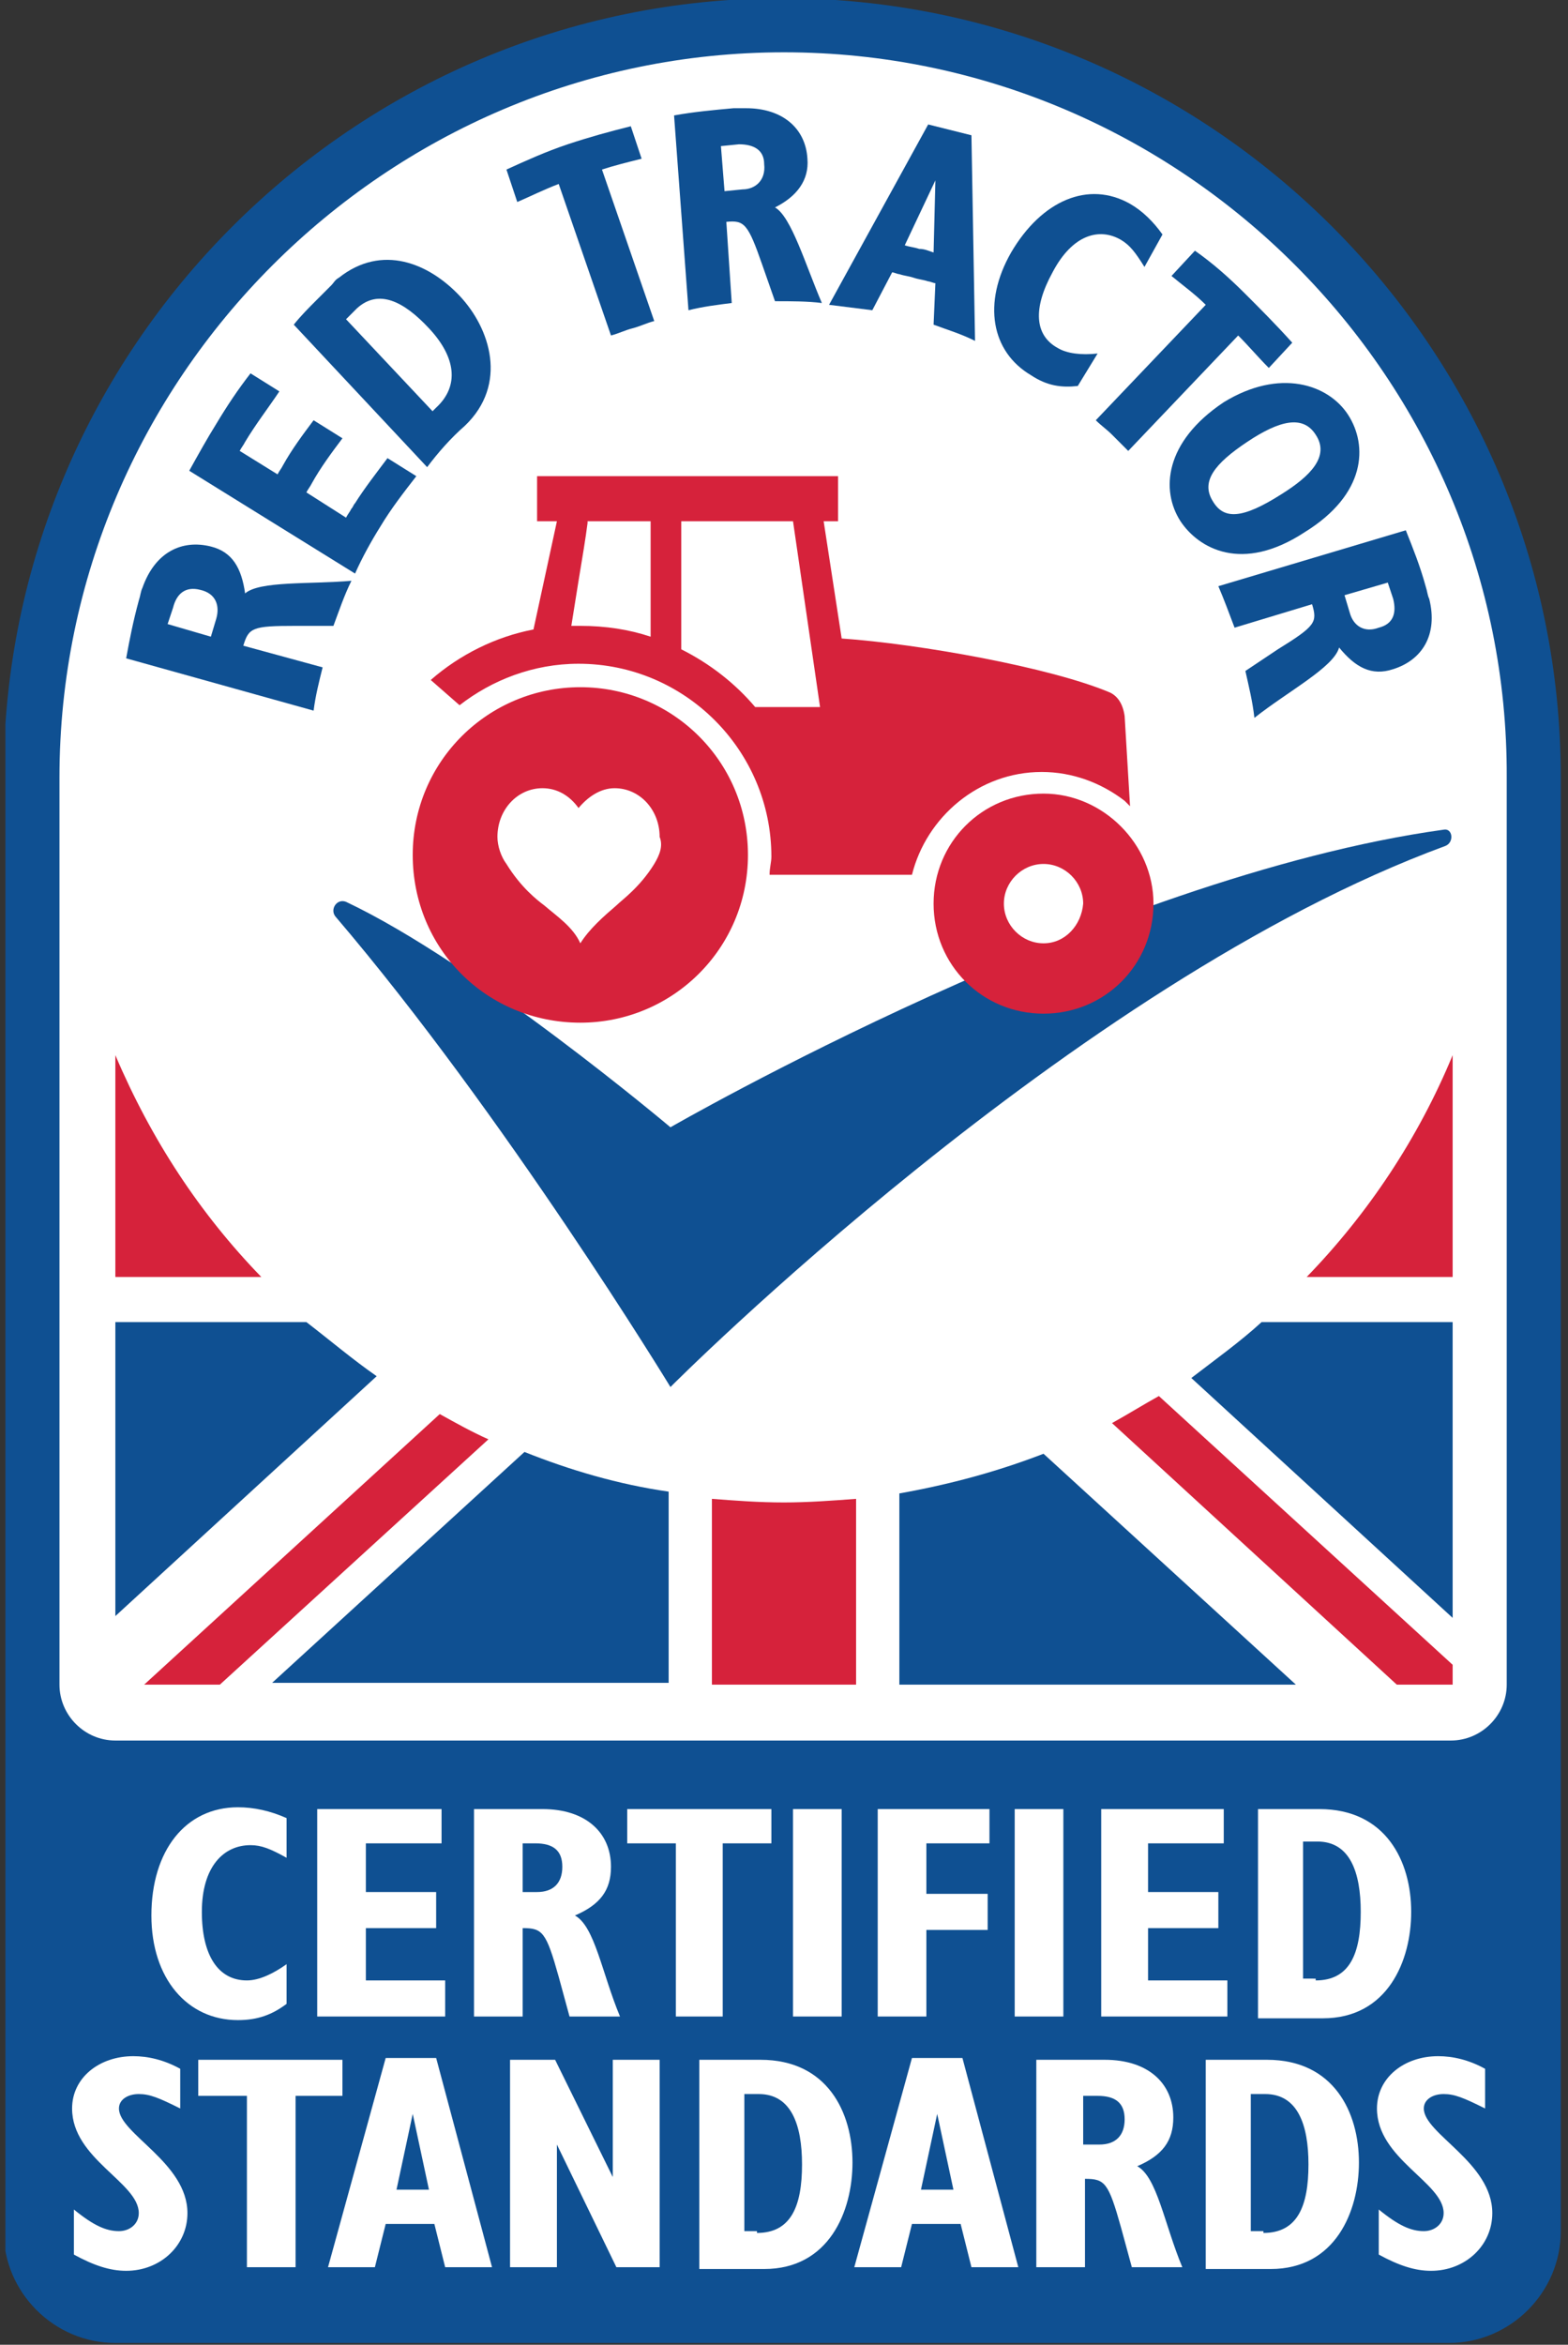
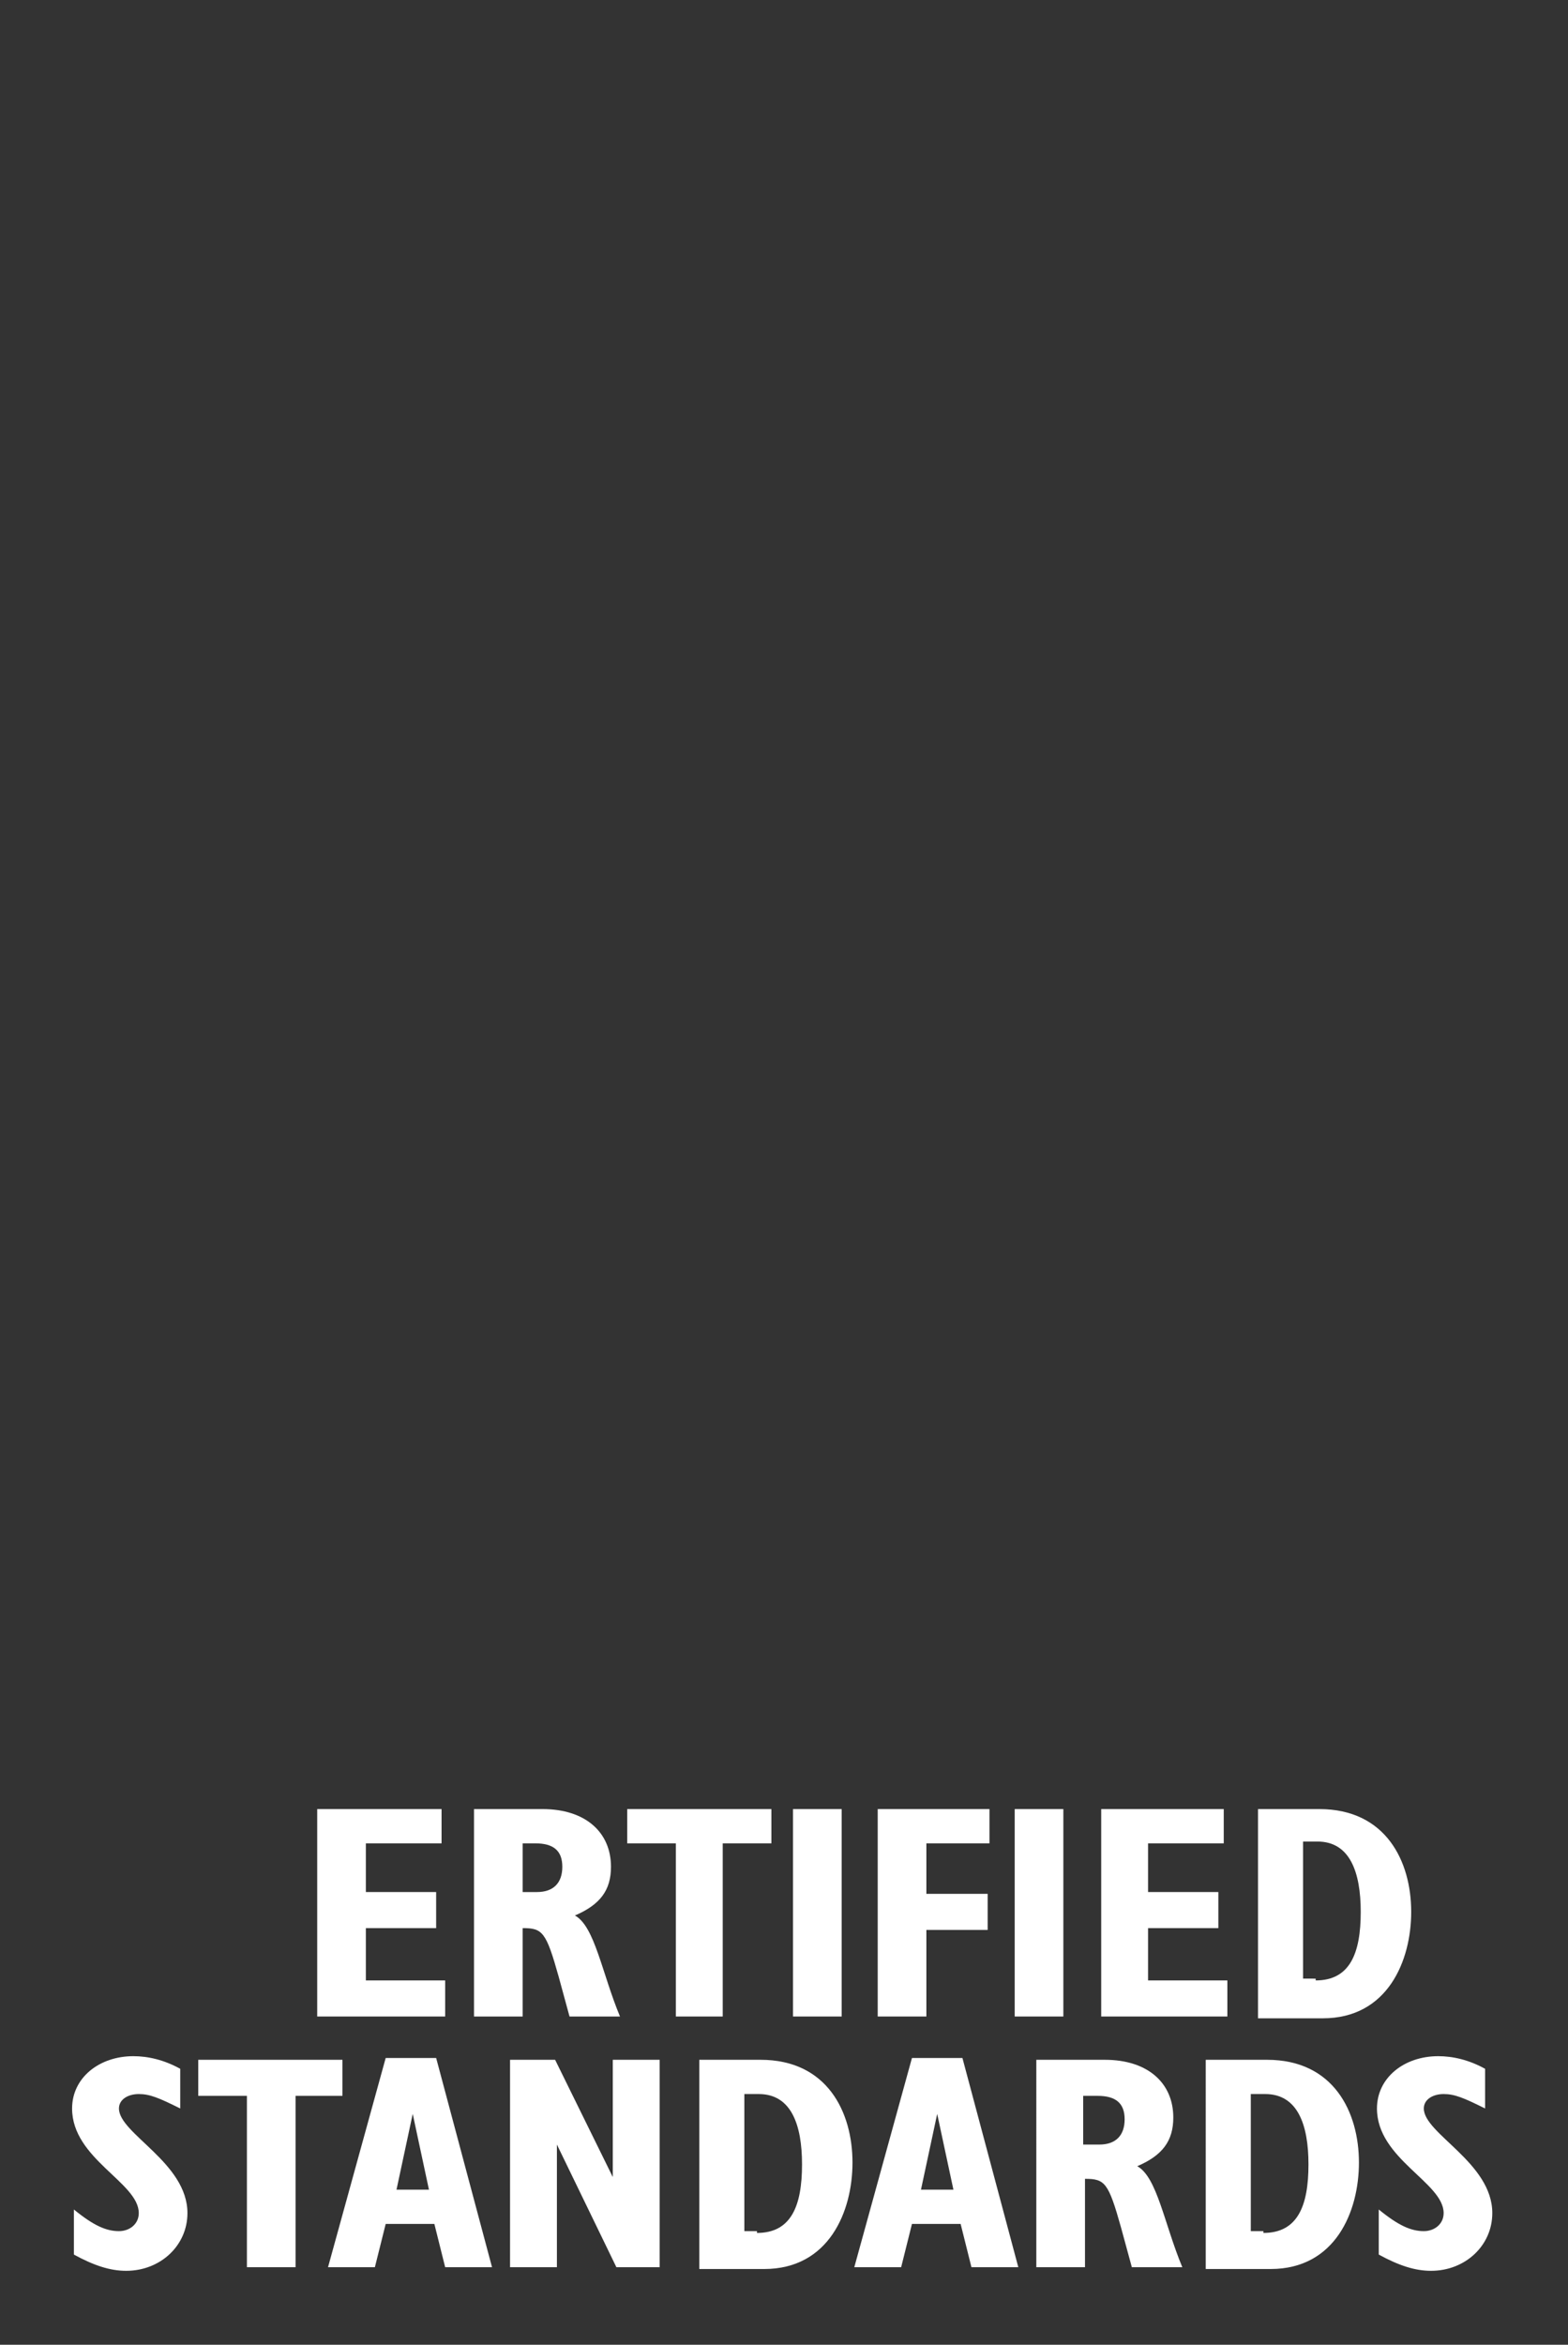
<svg xmlns="http://www.w3.org/2000/svg" xmlns:xlink="http://www.w3.org/1999/xlink" version="1.1" id="Layer_1" x="0px" y="0px" viewBox="0 0 87 130" style="enable-background:new 0 0 87 130;" xml:space="preserve">
  <rect x="0" y="0" width="87" height="130" fill="#333333" stroke="none" />
  <g>
    <g>
      <defs>
-         <rect id="SVGID_1_" x="0.3" y="-0.1" width="86.5" height="130" />
-       </defs>
+         </defs>
      <clipPath id="SVGID_2_">
        <use xlink:href="#SVGID_1_" style="overflow:visible;" />
      </clipPath>
      <path style="clip-path:url(#SVGID_2_);fill:#0F5092;" d="M6.4,129.9c-3.4,0-6.2-2.8-6.2-6.2V43.1c0-23.8,19.4-43.2,43.2-43.2    c23.8,0,43.2,19.4,43.2,43.2v80.6c0,3.4-2.8,6.2-6.2,6.2H6.4z" />
      <path style="clip-path:url(#SVGID_2_);fill:#FFFFFF;" d="M43.5,2.9C21.4,2.9,3.3,21,3.3,43.1v50.3c0,1.7,1.4,3.1,3.1,3.1h74.1    c1.7,0,3.1-1.4,3.1-3.1V43.1C83.7,21,65.6,2.9,43.5,2.9" />
-       <path style="clip-path:url(#SVGID_2_);fill:#0F5092;" d="M37.1,93.4V82.7c-2.8-0.4-5.5-1.2-8-2.2l-14,12.8H37.1z" />
      <path style="clip-path:url(#SVGID_2_);fill:#D6223B;" d="M12.2,93.4l14.9-13.6c-0.9-0.4-1.8-0.9-2.7-1.4L8,93.4H12.2z" />
      <path style="clip-path:url(#SVGID_2_);fill:#0F5092;" d="M17,73.3H6.4v16.3l14.5-13.3C19.6,75.4,18.3,74.3,17,73.3" />
      <path style="clip-path:url(#SVGID_2_);fill:#0F5092;" d="M71.9,93.4l-14-12.8c-2.6,1-5.2,1.7-8,2.2v10.6H71.9z" />
      <path style="clip-path:url(#SVGID_2_);fill:#0F5092;" d="M80.6,73.3H70c-1.2,1.1-2.6,2.1-3.9,3.1l14.5,13.3V73.3z" />
      <path style="clip-path:url(#SVGID_2_);fill:#D6223B;" d="M80.6,93.4v-1.1L64.3,77.4c-0.9,0.5-1.7,1-2.6,1.5l15.8,14.5H80.6z" />
      <path style="clip-path:url(#SVGID_2_);fill:#D6223B;" d="M6.4,58.5v12.3h8.1C11.1,67.3,8.4,63.2,6.4,58.5" />
      <path style="clip-path:url(#SVGID_2_);fill:#D6223B;" d="M47.5,93.4V83.1c-1.3,0.1-2.7,0.2-4,0.2c-1.4,0-2.7-0.1-4-0.2v10.3H47.5z    " />
      <path style="clip-path:url(#SVGID_2_);fill:#D6223B;" d="M80.6,58.5c-1.9,4.6-4.7,8.8-8.1,12.3h8.1V58.5z" />
      <path style="clip-path:url(#SVGID_2_);fill:#0F5092;" d="M80.2,46.9c0.5-0.2,0.4-1-0.1-0.9c-18.8,2.6-42.9,16.5-42.9,16.5    s-10.8-9.1-18-12.5c-0.5-0.2-0.9,0.4-0.6,0.8C28,61.8,37.2,76.9,37.2,76.9S59.5,54.5,80.2,46.9" />
      <path style="clip-path:url(#SVGID_2_);fill:#D6223B;" d="M41.9,39.2c-1.1-1.3-2.5-2.4-4.1-3.2v-7.1h0h1.6h3.8h0.8l1.5,10.3    L41.9,39.2z M36.1,35.3c-1.2-0.4-2.5-0.6-3.9-0.6c-0.2,0-0.3,0-0.5,0l0.4-2.5c0.2-1.2,0.4-2.4,0.5-3.2l0-0.1h3.5L36.1,35.3z     M62.4,39.7C62.4,39.7,62.4,39.7,62.4,39.7c-0.1-0.7-0.4-1.1-0.8-1.3c-3.3-1.4-10.6-2.7-14.9-3l-1-6.5h0.8v-2.5H29.8v2.5h1.1    l-1.3,6c-2.1,0.4-4.1,1.4-5.7,2.8l1.6,1.4c1.8-1.4,4.1-2.3,6.6-2.3c5.9,0,10.7,4.8,10.7,10.7c0,0.3-0.1,0.6-0.1,1h7.9    c0.8-3.2,3.7-5.7,7.2-5.7c1.7,0,3.3,0.6,4.6,1.6l0.3,0.3L62.4,39.7z" />
-       <path style="clip-path:url(#SVGID_2_);fill:#D6223B;" d="M36.3,47.9c-0.8,1.3-1.8,2-2.1,2.3c-0.7,0.6-1.5,1.3-2,2.1    c-0.4-0.9-1.3-1.5-2-2.1c-0.4-0.3-1.3-1-2.1-2.3c-0.3-0.4-0.5-1-0.5-1.5c0-1.5,1.1-2.7,2.5-2.7c0.8,0,1.5,0.4,2,1.1    c0.5-0.6,1.2-1.1,2-1.1c1.4,0,2.5,1.2,2.5,2.7C36.8,46.9,36.6,47.4,36.3,47.9 M32.2,38.1c-5.1,0-9.3,4.1-9.3,9.3s4.1,9.3,9.3,9.3    c5.1,0,9.3-4.1,9.3-9.3S37.3,38.1,32.2,38.1" />
      <path style="clip-path:url(#SVGID_2_);fill:#D6223B;" d="M57.9,52.3c-1.2,0-2.2-1-2.2-2.2c0-1.2,1-2.2,2.2-2.2    c1.2,0,2.2,1,2.2,2.2C60,51.3,59.1,52.3,57.9,52.3 M57.9,44c-3.4,0-6.1,2.7-6.1,6.1c0,3.4,2.7,6.1,6.1,6.1c3.4,0,6.1-2.7,6.1-6.1    C64,46.8,61.2,44,57.9,44" />
      <path style="clip-path:url(#SVGID_2_);fill:#0F5092;" d="M19.8,17.1c1.2-1.1,2.6-0.4,4,1.1c1.5,1.6,1.7,3.2,0.4,4.4L24,22.8    l-4.8-5.1L19.8,17.1z M25.8,23.6L25.8,23.6c2.4-2.3,1.4-5.4-0.3-7.2c-1.7-1.8-4.3-2.9-6.7-1c-0.2,0.1-0.3,0.3-0.4,0.4l-0.8,0.8    c-0.5,0.5-0.9,0.9-1.3,1.4l7.4,7.9C24.3,25.1,25,24.3,25.8,23.6" />
      <path style="clip-path:url(#SVGID_2_);fill:#0F5092;" d="M12,34.3l-0.3,1l-2.4-0.7l0.3-0.9c0.2-0.8,0.7-1.2,1.5-1    C12,32.9,12.2,33.6,12,34.3 M13.6,32.9c-0.2-1.4-0.7-2.3-1.9-2.6c-1.6-0.4-3.1,0.3-3.8,2.3c-0.1,0.2-0.1,0.4-0.2,0.7    c-0.3,1.1-0.5,2.1-0.7,3.2l10.4,2.9c0.1-0.8,0.3-1.6,0.5-2.4l-4.4-1.2c0.3-1,0.5-1.1,2.9-1.1l2.1,0c0.3-0.8,0.6-1.7,1-2.5    C17.2,32.4,14.4,32.2,13.6,32.9" />
      <path style="clip-path:url(#SVGID_2_);fill:#0F5092;" d="M41.2,10.5l-1,0.1L40,8.1L41,8c0.8,0,1.4,0.3,1.4,1.1    C42.5,10,41.9,10.5,41.2,10.5 M43,11.5c1.2-0.6,1.9-1.5,1.8-2.7c-0.1-1.7-1.4-2.8-3.4-2.8c-0.2,0-0.5,0-0.7,0    c-1.1,0.1-2.2,0.2-3.3,0.4l0.8,10.8c0.8-0.2,1.6-0.3,2.4-0.4l-0.3-4.5c1-0.1,1.2,0.1,2,2.4l0.7,2c0.9,0,1.8,0,2.6,0.1    C44.7,14.7,43.9,12,43,11.5" />
      <path style="clip-path:url(#SVGID_2_);fill:#0F5092;" d="M74.9,34l-0.3-1l2.4-0.7l0.3,0.9c0.2,0.8,0,1.4-0.8,1.6    C75.7,35.1,75.1,34.7,74.9,34 M74.3,35.9c0.9,1.1,1.8,1.6,3,1.2c1.6-0.5,2.5-1.9,2-3.9c-0.1-0.2-0.1-0.4-0.2-0.7    c-0.3-1.1-0.7-2.1-1.1-3.1l-10.4,3.1c0.3,0.7,0.6,1.5,0.9,2.3l4.3-1.3c0.3,1,0.2,1.2-1.9,2.5l-1.8,1.2c0.2,0.9,0.4,1.7,0.5,2.6    C71.5,38.3,74,37,74.3,35.9" />
      <path style="clip-path:url(#SVGID_2_);fill:#0F5092;" d="M51.9,10L51.9,10l-0.1,4c-0.3-0.1-0.5-0.2-0.8-0.2    c-0.3-0.1-0.5-0.1-0.8-0.2L51.9,10z M53.9,7.5c-0.4-0.1-0.8-0.2-1.2-0.3c-0.4-0.1-0.8-0.2-1.2-0.3l-5.5,10    c0.8,0.1,1.6,0.2,2.4,0.3l1.1-2.1c0.1,0,0.3,0.1,0.4,0.1c0.3,0.1,0.5,0.1,0.8,0.2c0.3,0.1,0.5,0.1,0.8,0.2c0.1,0,0.3,0.1,0.4,0.1    l-0.1,2.3c0.8,0.3,1.5,0.5,2.3,0.9L53.9,7.5z" />
      <path style="clip-path:url(#SVGID_2_);fill:#0F5092;" d="M59.8,21.4c-0.9,0.1-1.7,0-2.6-0.6c-2.2-1.3-2.7-4-1.1-6.8    c1.7-2.9,4.3-4,6.6-2.7c0.7,0.4,1.3,1,1.8,1.7l-1,1.8c-0.5-0.8-0.8-1.2-1.3-1.5c-1.2-0.7-2.7-0.3-3.8,1.8c-1.1,2-1,3.5,0.3,4.2    c0.5,0.3,1.3,0.4,2.2,0.3L59.8,21.4z" />
      <path style="clip-path:url(#SVGID_2_);fill:#0F5092;" d="M67.3,27.8c0.6,1,1.6,1,3.8-0.4c1.6-1,2.7-2.1,1.9-3.3    c-0.7-1.1-2-0.8-3.8,0.4C67.4,25.7,66.6,26.7,67.3,27.8 M74.8,23c1.1,1.7,1,4.4-2.4,6.5c-3.5,2.3-5.9,0.9-6.9-0.6    c-1.1-1.7-0.9-4.4,2.4-6.6C71,20.4,73.7,21.3,74.8,23" />
      <path style="clip-path:url(#SVGID_2_);fill:#0F5092;" d="M13.3,25c0.1-0.2,0.2-0.3,0.3-0.5c0.6-1,1.3-1.9,1.9-2.8l-1.6-1    c-0.7,0.9-1.3,1.8-1.9,2.8c-0.5,0.8-1,1.7-1.5,2.6l9.2,5.7c0.4-0.9,0.9-1.8,1.4-2.6c0.6-1,1.3-1.9,2-2.8l-1.6-1    c-0.6,0.8-1.3,1.7-1.8,2.5c-0.1,0.1-0.1,0.2-0.2,0.3c-0.1,0.2-0.2,0.3-0.3,0.5L17,27.3c0,0,0,0,0,0c0.1-0.2,0.2-0.3,0.3-0.5    c0.5-0.9,1.1-1.7,1.7-2.5l-1.6-1c-0.6,0.8-1.2,1.6-1.7,2.5c-0.1,0.2-0.2,0.3-0.3,0.5L13.3,25C13.3,25,13.3,25,13.3,25" />
      <path style="clip-path:url(#SVGID_2_);fill:#0F5092;" d="M69.1,16.3c-0.9-0.9-1.8-1.7-2.8-2.4L65,15.3c0.6,0.5,1.3,1,1.9,1.6    c0,0,0,0,0,0l-6.1,6.4c0.3,0.3,0.6,0.5,0.9,0.8c0.3,0.3,0.6,0.6,0.9,0.9l6.1-6.4c0,0,0,0,0,0c0.6,0.6,1.1,1.2,1.7,1.8l1.3-1.4    C70.8,18,70,17.2,69.1,16.3" />
      <path style="clip-path:url(#SVGID_2_);fill:#0F5092;" d="M31.5,8c-1.2,0.4-2.3,0.9-3.4,1.4l0.6,1.8c0.7-0.3,1.5-0.7,2.3-1    c0,0,0,0,0,0l2.9,8.4c0.4-0.1,0.8-0.3,1.2-0.4c0.4-0.1,0.8-0.3,1.2-0.4l-2.9-8.4c0,0,0,0,0,0C34,9.2,34.8,9,35.6,8.8L35,7    C33.8,7.3,32.7,7.6,31.5,8" />
      <path style="clip-path:url(#SVGID_2_);fill:#FFFFFF;" d="M15.9,111.1c-0.8,0.6-1.6,0.9-2.7,0.9c-2.8,0-4.8-2.3-4.8-5.8    c0-3.6,1.9-6,4.8-6c0.9,0,1.8,0.2,2.7,0.6v2.2c-0.9-0.5-1.4-0.7-2-0.7c-1.5,0-2.7,1.2-2.7,3.7c0,2.4,0.9,3.8,2.5,3.8    c0.7,0,1.5-0.4,2.2-0.9V111.1z" />
    </g>
    <polygon style="fill:#FFFFFF;" points="17.6,100.3 24.5,100.3 24.5,102.2 20.3,102.2 20.3,104.9 24.2,104.9 24.2,106.9 20.3,106.9    20.3,109.8 24.7,109.8 24.7,111.8 17.6,111.8  " />
    <g>
      <defs>
        <rect id="SVGID_3_" x="0.3" y="-0.1" width="86.5" height="130" />
      </defs>
      <clipPath id="SVGID_4_">
        <use xlink:href="#SVGID_3_" style="overflow:visible;" />
      </clipPath>
      <path style="clip-path:url(#SVGID_4_);fill:#FFFFFF;" d="M29.8,104.9c0.9,0,1.4-0.5,1.4-1.4c0-0.9-0.5-1.3-1.5-1.3H29v2.7H29.8z     M26.3,100.3h3.8c2.4,0,3.8,1.3,3.8,3.2c0,1.3-0.6,2.1-2,2.7c1.1,0.6,1.5,3.2,2.5,5.6h-2.8l-0.6-2.2c-0.7-2.5-0.9-2.7-2-2.7v4.9    h-2.7V100.3z" />
    </g>
    <polygon style="fill:#FFFFFF;" points="37.5,102.2 34.8,102.2 34.8,100.3 42.8,100.3 42.8,102.2 40.1,102.2 40.1,111.8 37.5,111.8     " />
    <rect x="44" y="100.3" style="fill:#FFFFFF;" width="2.7" height="11.5" />
    <polygon style="fill:#FFFFFF;" points="48.7,100.3 54.9,100.3 54.9,102.2 51.4,102.2 51.4,105 54.8,105 54.8,107 51.4,107    51.4,111.8 48.7,111.8  " />
    <rect x="56.3" y="100.3" style="fill:#FFFFFF;" width="2.7" height="11.5" />
    <polygon style="fill:#FFFFFF;" points="61.1,100.3 67.9,100.3 67.9,102.2 63.7,102.2 63.7,104.9 67.6,104.9 67.6,106.9 63.7,106.9    63.7,109.8 68.1,109.8 68.1,111.8 61.1,111.8  " />
    <g>
      <defs>
        <rect id="SVGID_5_" x="0.3" y="-0.1" width="86.5" height="130" />
      </defs>
      <clipPath id="SVGID_6_">
        <use xlink:href="#SVGID_5_" style="overflow:visible;" />
      </clipPath>
      <path style="clip-path:url(#SVGID_6_);fill:#FFFFFF;" d="M73,109.8c1.9,0,2.5-1.5,2.5-3.8c0-2.2-0.6-3.9-2.4-3.9h-0.8v7.6H73z     M69.7,100.3h3.5c3.7,0,5.1,2.9,5.1,5.7c0,2.7-1.3,5.9-4.9,5.9h-3.6V100.3z" />
      <path style="clip-path:url(#SVGID_6_);fill:#FFFFFF;" d="M4.1,122.5c1.1,0.9,1.8,1.2,2.5,1.2c0.6,0,1.1-0.4,1.1-1    c0-1.7-3.7-3-3.7-5.8c0-1.7,1.5-2.9,3.4-2.9c0.8,0,1.7,0.2,2.6,0.7v2.2c-1.2-0.6-1.7-0.8-2.3-0.8c-0.6,0-1.1,0.3-1.1,0.8    c0,1.4,3.8,3,3.8,5.8c0,1.8-1.5,3.2-3.4,3.2c-0.9,0-1.8-0.3-2.9-0.9V122.5z" />
    </g>
    <polygon style="fill:#FFFFFF;" points="13.7,116.2 11,116.2 11,114.2 19,114.2 19,116.2 16.4,116.2 16.4,125.7 13.7,125.7  " />
-     <path style="fill:#FFFFFF;" d="M23.8,121.4l-0.9-4.2h0l-0.9,4.2H23.8z M21.4,114.1h2.8l3.1,11.6h-2.6l-0.6-2.4h-2.7l-0.6,2.4h-2.6   L21.4,114.1z" />
+     <path style="fill:#FFFFFF;" d="M23.8,121.4l-0.9-4.2h0l-0.9,4.2H23.8z M21.4,114.1h2.8l3.1,11.6h-2.6l-0.6-2.4h-2.7l-0.6,2.4h-2.6   z" />
    <polygon style="fill:#FFFFFF;" points="28.3,114.2 30.8,114.2 34,120.7 34,120.7 34,114.2 36.6,114.2 36.6,125.7 34.2,125.7    30.9,118.9 30.9,118.9 30.9,125.7 28.3,125.7  " />
    <g>
      <defs>
        <rect id="SVGID_7_" x="0.3" y="-0.1" width="86.5" height="130" />
      </defs>
      <clipPath id="SVGID_8_">
        <use xlink:href="#SVGID_7_" style="overflow:visible;" />
      </clipPath>
      <path style="clip-path:url(#SVGID_8_);fill:#FFFFFF;" d="M42,123.8c1.9,0,2.5-1.5,2.5-3.8c0-2.2-0.6-3.9-2.4-3.9h-0.8v7.6H42z     M38.7,114.2h3.5c3.7,0,5.1,2.9,5.1,5.7c0,2.7-1.3,5.9-4.9,5.9h-3.6V114.2z" />
    </g>
    <path style="fill:#FFFFFF;" d="M52.9,121.4l-0.9-4.2h0l-0.9,4.2H52.9z M50.6,114.1h2.8l3.1,11.6h-2.6l-0.6-2.4h-2.7l-0.6,2.4h-2.6   L50.6,114.1z" />
    <g>
      <defs>
        <rect id="SVGID_9_" x="0.3" y="-0.1" width="86.5" height="130" />
      </defs>
      <clipPath id="SVGID_10_">
        <use xlink:href="#SVGID_9_" style="overflow:visible;" />
      </clipPath>
      <path style="clip-path:url(#SVGID_10_);fill:#FFFFFF;" d="M61,118.9c0.9,0,1.4-0.5,1.4-1.4c0-0.9-0.5-1.3-1.5-1.3h-0.8v2.7H61z     M57.5,114.2h3.8c2.4,0,3.8,1.3,3.8,3.2c0,1.3-0.6,2.1-2,2.7c1.1,0.6,1.5,3.2,2.5,5.6h-2.8l-0.6-2.2c-0.7-2.5-0.9-2.7-2-2.7v4.9    h-2.7V114.2z" />
      <path style="clip-path:url(#SVGID_10_);fill:#FFFFFF;" d="M70.1,123.8c1.9,0,2.5-1.5,2.5-3.8c0-2.2-0.6-3.9-2.4-3.9h-0.8v7.6H70.1    z M66.8,114.2h3.5c3.7,0,5.1,2.9,5.1,5.7c0,2.7-1.3,5.9-4.9,5.9h-3.6V114.2z" />
      <path style="clip-path:url(#SVGID_10_);fill:#FFFFFF;" d="M76.5,122.5c1.1,0.9,1.8,1.2,2.5,1.2c0.6,0,1.1-0.4,1.1-1    c0-1.7-3.7-3-3.7-5.8c0-1.7,1.5-2.9,3.4-2.9c0.8,0,1.7,0.2,2.6,0.7v2.2c-1.2-0.6-1.7-0.8-2.3-0.8c-0.6,0-1.1,0.3-1.1,0.8    c0,1.4,3.8,3,3.8,5.8c0,1.8-1.5,3.2-3.4,3.2c-0.9,0-1.8-0.3-2.9-0.9V122.5z" />
    </g>
  </g>
</svg>